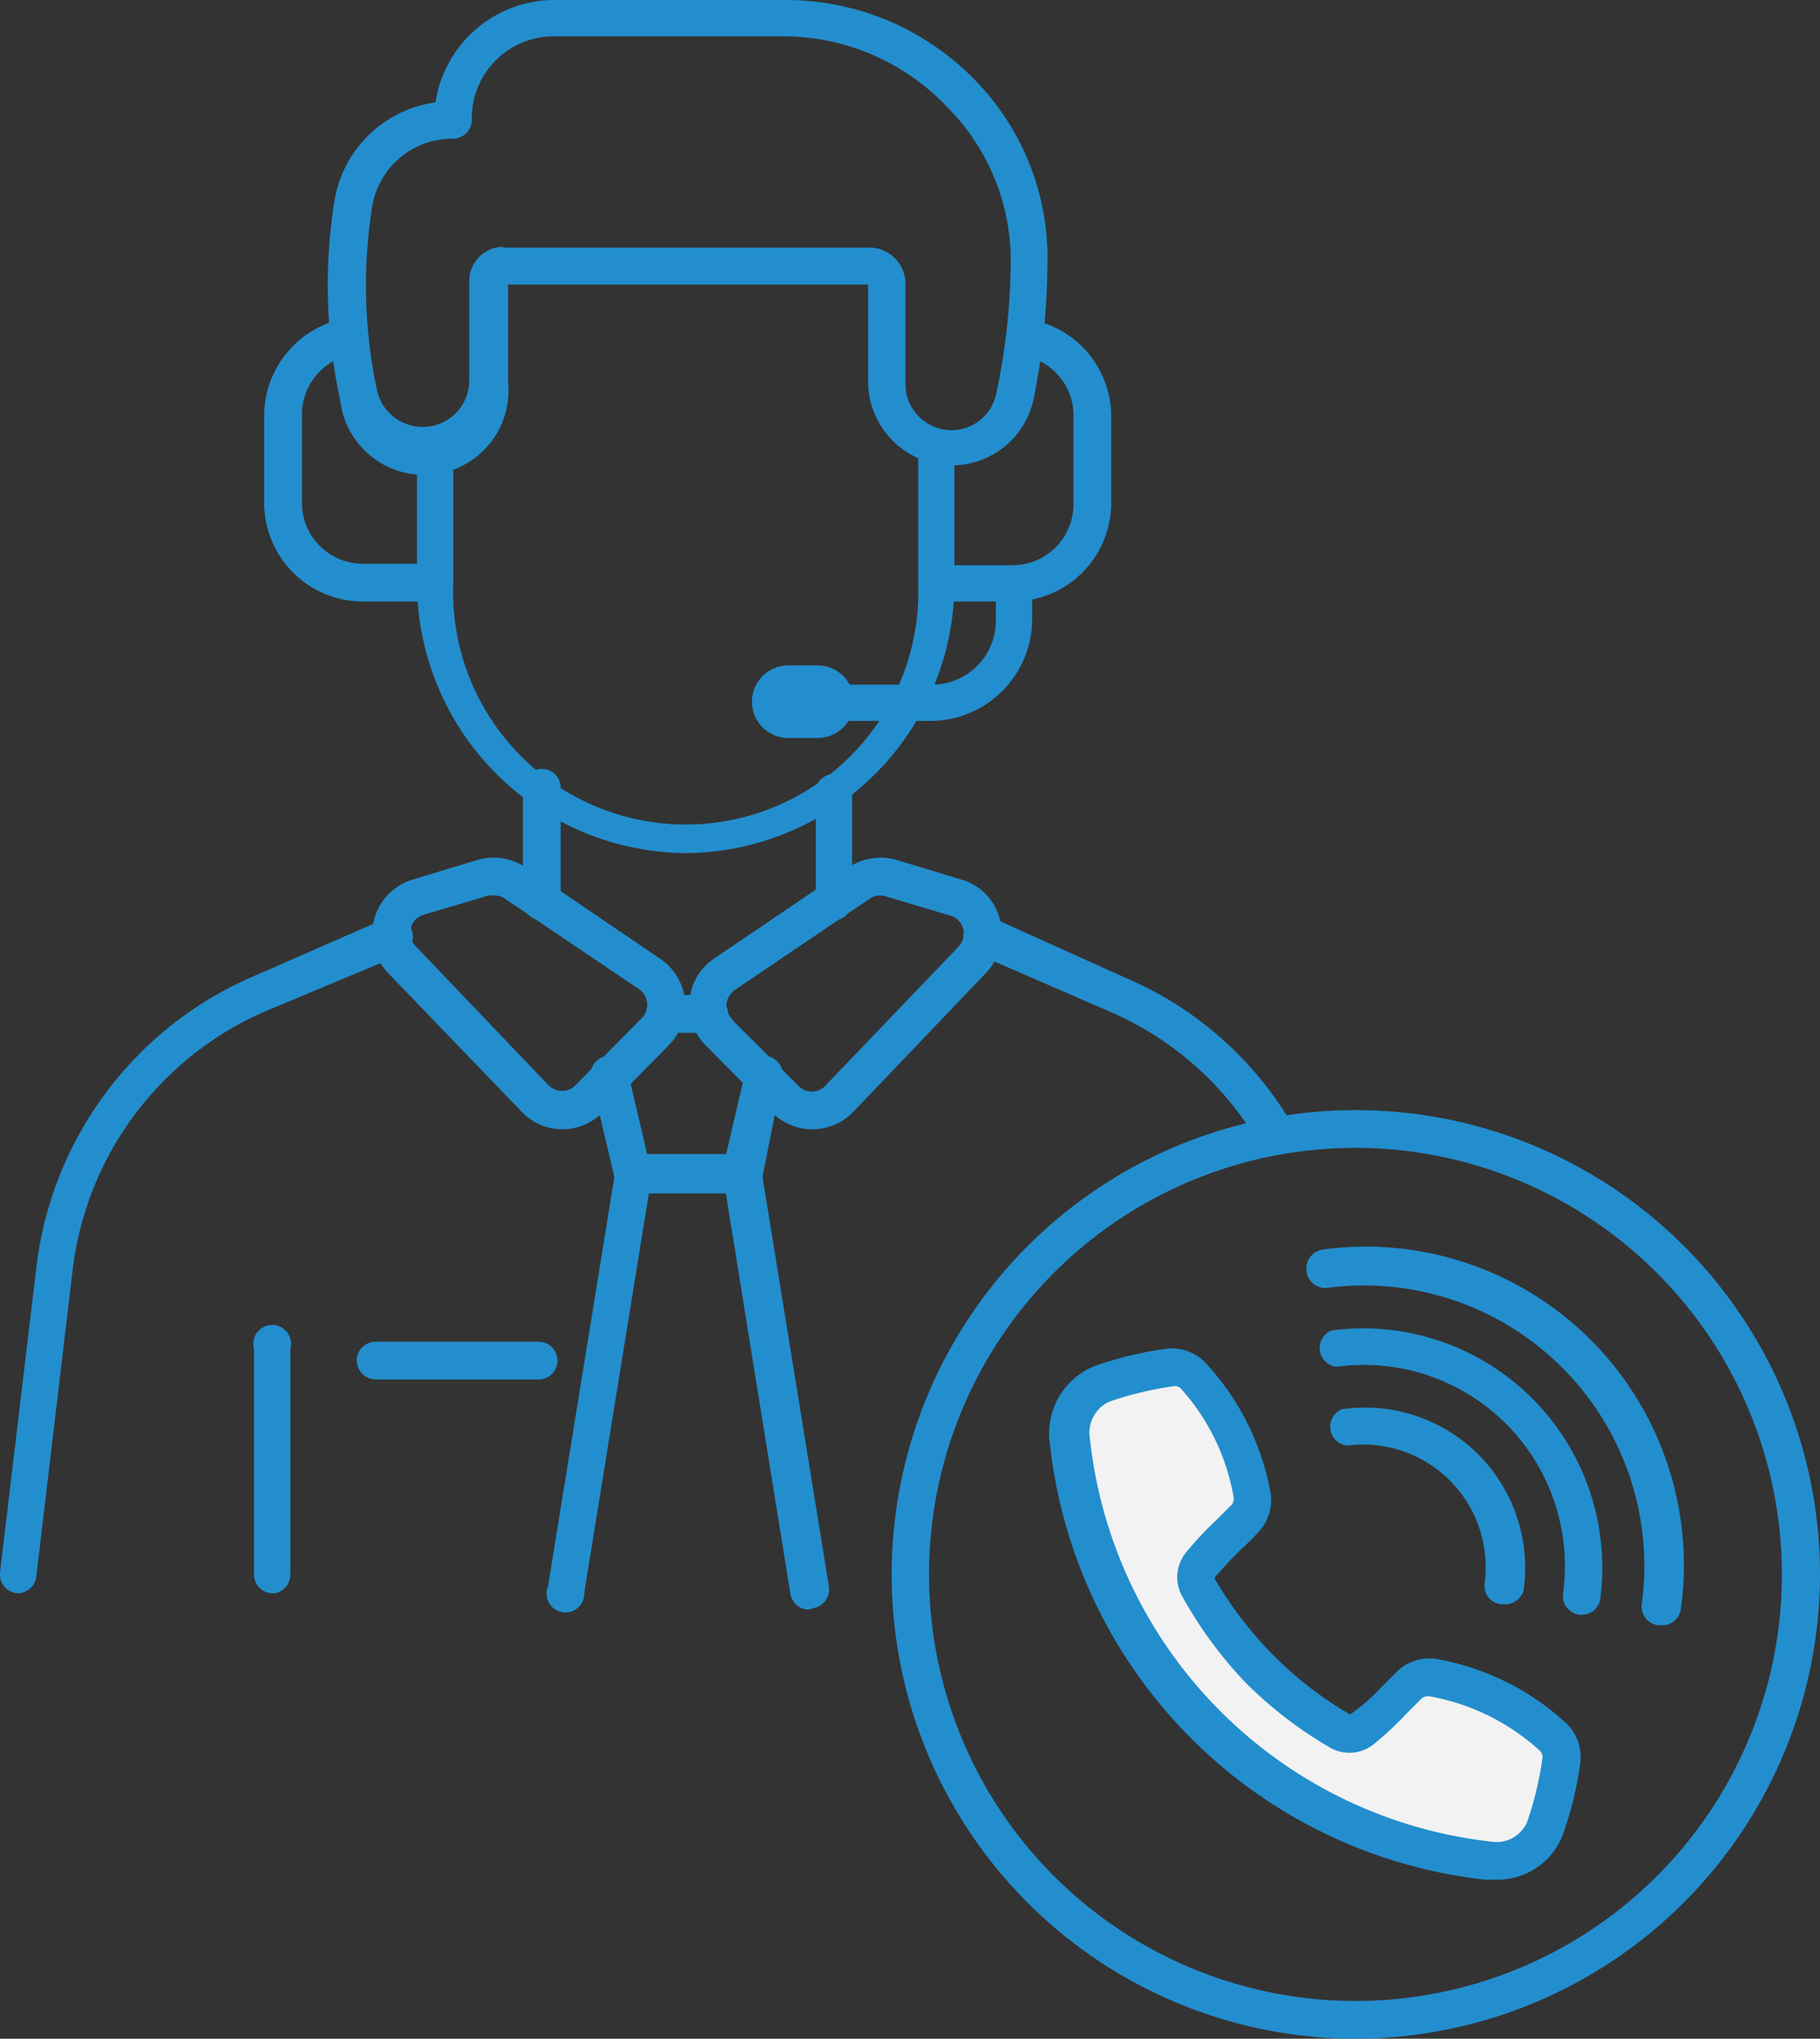
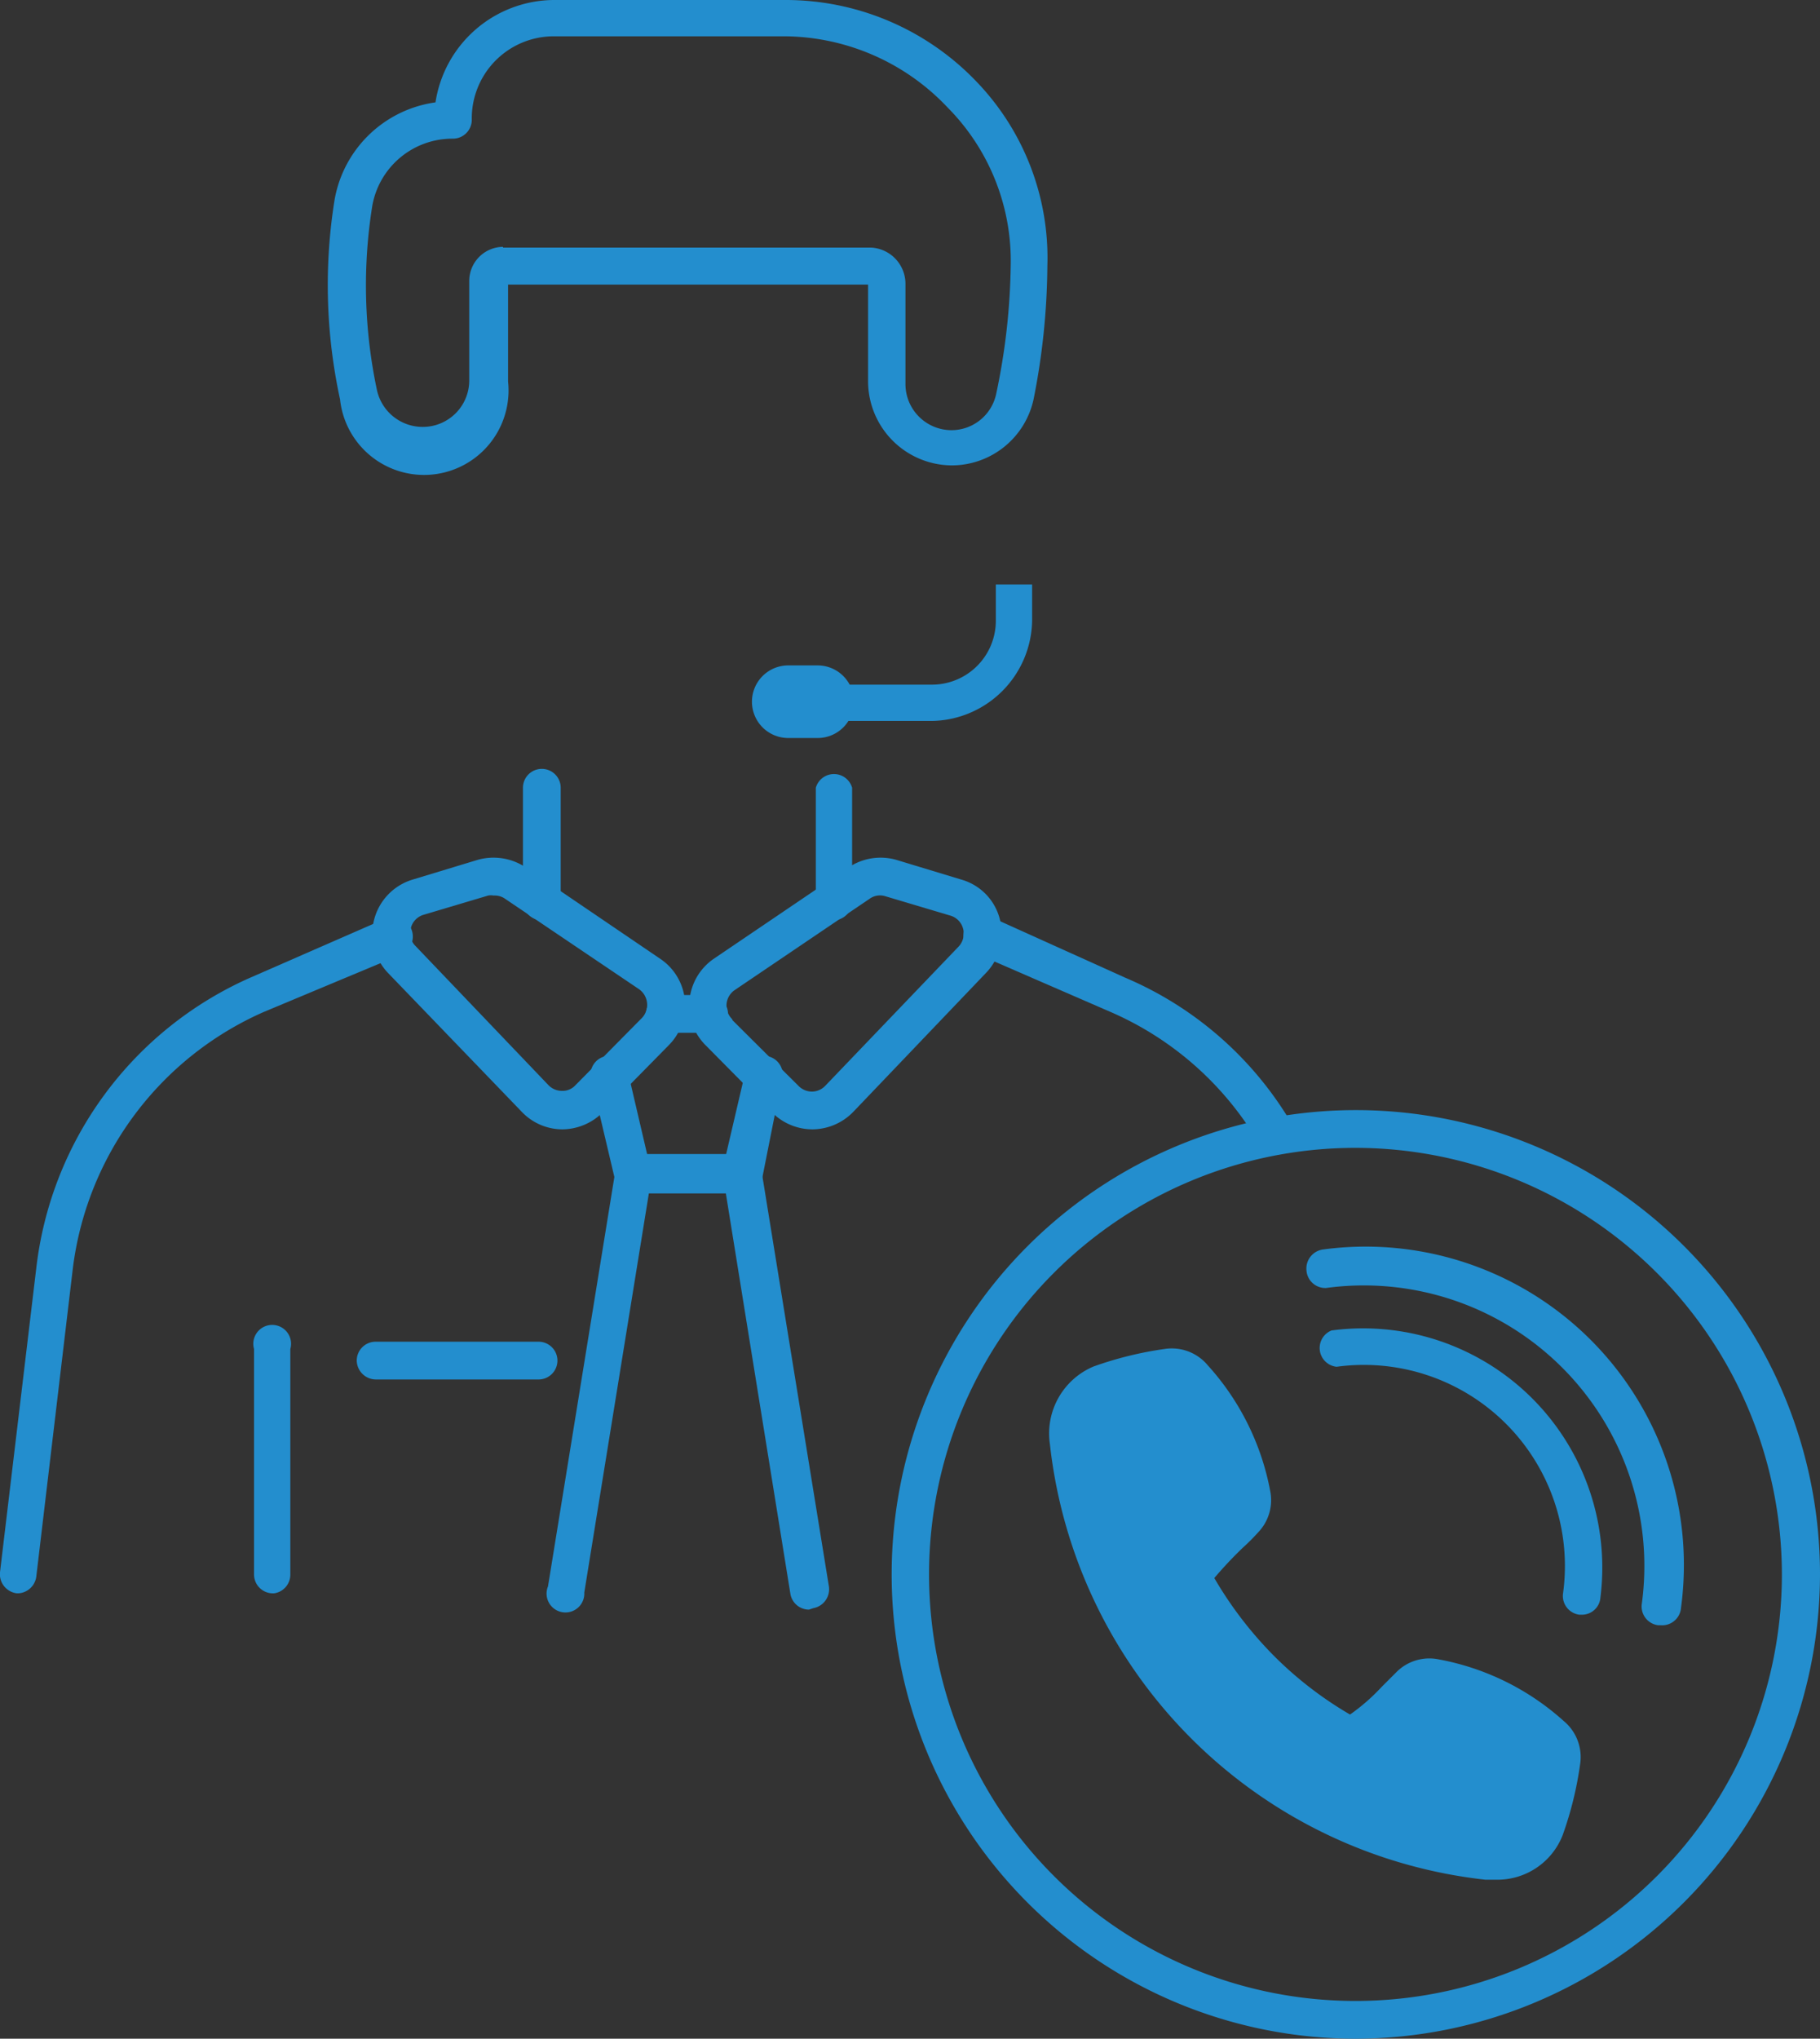
<svg xmlns="http://www.w3.org/2000/svg" id="Layer_1" data-name="Layer 1" viewBox="0 0 50.15 56.16">
  <rect x="0" y="0" width="50.15" height="56.16" fill="#333333" stroke="none" />
  <defs>
    <style>.cls-1{fill:#238ece;}.cls-2{fill:#f2f2f2;}</style>
  </defs>
  <path class="cls-1" d="M37.35,56.16a12.79,12.79,0,1,1,12.8-12.79A12.81,12.81,0,0,1,37.35,56.16Zm0-24.54A11.75,11.75,0,1,0,49.1,43.37,11.76,11.76,0,0,0,37.35,31.62Z" />
  <path class="cls-1" d="M41.23,51.78l-.3,0a13.57,13.57,0,0,1-12-12,2,2,0,0,1,1.21-2.14,9.93,9.93,0,0,1,1.95-.48,1.29,1.29,0,0,1,1.19.45A7.1,7.1,0,0,1,35,41.07a1.28,1.28,0,0,1-.33,1.14,5.8,5.8,0,0,1-.43.43,11.28,11.28,0,0,0-.78.83,10.64,10.64,0,0,0,1.64,2.14,10.24,10.24,0,0,0,2.1,1.62,5.46,5.46,0,0,0,.87-.76l.43-.43a1.28,1.28,0,0,1,1.14-.33h0a7.06,7.06,0,0,1,3.45,1.7,1.29,1.29,0,0,1,.45,1.19,9.76,9.76,0,0,1-.48,1.95A1.93,1.93,0,0,1,41.23,51.78Z" />
  <path class="cls-1" d="M45.76,44.77h-.07a.52.52,0,0,1-.45-.59,7.73,7.73,0,0,0-8.7-8.7A.52.52,0,0,1,36,35a.53.53,0,0,1,.45-.58,8.77,8.77,0,0,1,9.87,9.87A.52.52,0,0,1,45.76,44.77Z" />
  <path class="cls-1" d="M43.59,44.48h-.07a.52.52,0,0,1-.45-.59,5.54,5.54,0,0,0-6.24-6.24.52.52,0,0,1-.14-1A6.59,6.59,0,0,1,44.1,44,.51.51,0,0,1,43.59,44.48Z" />
-   <path class="cls-1" d="M41.42,44.19h-.07a.51.51,0,0,1-.44-.58,3.38,3.38,0,0,0-3.79-3.79.52.52,0,0,1-.14-1,4.41,4.41,0,0,1,5,5A.53.53,0,0,1,41.42,44.19Z" />
  <path class="cls-1" d="M14.93,25.35a.52.52,0,0,1-.52-.52V21.7a.52.52,0,0,1,.52-.52.52.52,0,0,1,.52.52v3.13A.52.52,0,0,1,14.93,25.35Z" />
  <path class="cls-1" d="M23,25.35a.52.52,0,0,1-.52-.52V21.7a.52.52,0,0,1,1,0v3.13A.52.52,0,0,1,23,25.35Z" />
-   <path class="cls-1" d="M12,16.57H10a2.72,2.72,0,0,1-2.72-2.72V11.44a2.73,2.73,0,0,1,2.3-2.68l.16,1a1.68,1.68,0,0,0-1.42,1.65v2.41A1.68,1.68,0,0,0,10,15.53h2Z" />
-   <path class="cls-1" d="M27.9,16.57h-2v-1h2a1.68,1.68,0,0,0,1.68-1.68V11.44a1.68,1.68,0,0,0-1.41-1.65l.15-1a2.72,2.72,0,0,1,2.3,2.68v2.41A2.72,2.72,0,0,1,27.9,16.57Z" />
  <path class="cls-1" d="M.52,43.89H.46A.53.53,0,0,1,0,43.31l1-8.38a10,10,0,0,1,5.9-8l3.73-1.63a.52.52,0,0,1,.41,1L7.26,27.88A8.92,8.92,0,0,0,2,35L1,43.43A.53.53,0,0,1,.52,43.89Z" />
-   <path class="cls-1" d="M18.94,23.5a7.46,7.46,0,0,1-7.45-7.45V12.26h1v3.79a6.41,6.41,0,1,0,12.81,0V12.26h1v3.79A7.45,7.45,0,0,1,18.94,23.5Z" />
  <path class="cls-1" d="M26.23,12.82a2.32,2.32,0,0,1-2.31-2.31V7.84H14v2.67A2.32,2.32,0,0,1,9.37,11,14.82,14.82,0,0,1,9.22,5.5,3.28,3.28,0,0,1,12,2.82,3.32,3.32,0,0,1,15.25,0h6.38a7.27,7.27,0,0,1,5.23,2.2,7,7,0,0,1,2,5.13A19.33,19.33,0,0,1,28.48,11,2.31,2.31,0,0,1,26.23,12.82Zm-12.37-6H24a1,1,0,0,1,.95,1v2.76a1.27,1.27,0,0,0,1.27,1.27,1.26,1.26,0,0,0,1.23-1,18.06,18.06,0,0,0,.4-3.52,6,6,0,0,0-1.74-4.37A6.23,6.23,0,0,0,21.63,1H15.25A2.26,2.26,0,0,0,13,3.3a.52.52,0,0,1-.52.52,2.24,2.24,0,0,0-2.22,1.84,13.85,13.85,0,0,0,.13,5.1,1.29,1.29,0,0,0,1.25,1,1.28,1.28,0,0,0,1.29-1.27V7.75A.94.94,0,0,1,13.86,6.8Z" />
  <path class="cls-1" d="M25.68,19.86H21.8v-1h3.88a1.76,1.76,0,0,0,1.76-1.76v-1h1v1A2.81,2.81,0,0,1,25.68,19.86Z" />
  <path class="cls-1" d="M22.53,20.33h-.81a1,1,0,0,1,0-2h.81a1,1,0,0,1,0,2Zm0-.94Z" />
  <path class="cls-1" d="M35.17,31.81a.52.52,0,0,1-.45-.26,8.79,8.79,0,0,0-4.11-3.67l-3.73-1.62a.52.52,0,1,1,.42-1L31,26.93A9.74,9.74,0,0,1,35.62,31a.51.51,0,0,1-.19.71A.48.48,0,0,1,35.17,31.81Z" />
  <path class="cls-1" d="M19.54,28.45H18.32a.52.52,0,0,1-.52-.52.53.53,0,0,1,.52-.52h1.22a.52.52,0,0,1,.52.52A.52.52,0,0,1,19.54,28.45Z" />
  <path class="cls-1" d="M20.44,32.87h-3a.51.51,0,0,1-.5-.4l-.63-2.67a.52.52,0,1,1,1-.24l.53,2.27H20l.53-2.27a.52.52,0,1,1,1,.24L21,32.47A.53.53,0,0,1,20.44,32.87Z" />
  <path class="cls-1" d="M22.29,44.34a.52.52,0,0,1-.51-.43L20,32.87H17.88l-1.78,11a.52.52,0,1,1-1-.17l1.86-11.47a.51.51,0,0,1,.51-.44h3a.52.52,0,0,1,.51.44l1.86,11.47a.53.53,0,0,1-.43.6Z" />
  <path class="cls-1" d="M15.49,31.11h0a1.55,1.55,0,0,1-1.11-.48L10.69,26.8a1.56,1.56,0,0,1,.68-2.57l1.78-.54a1.6,1.6,0,0,1,1.33.2l3.71,2.52a1.55,1.55,0,0,1,.23,2.39L16.6,30.65A1.59,1.59,0,0,1,15.49,31.11ZM13.6,24.67a.39.39,0,0,0-.15,0l-1.78.53a.51.51,0,0,0-.35.37.5.5,0,0,0,.13.49l3.66,3.83a.52.52,0,0,0,.37.16.48.48,0,0,0,.38-.16l1.82-1.84a.52.52,0,0,0,.15-.42.53.53,0,0,0-.22-.38l-3.72-2.51A.5.5,0,0,0,13.6,24.67Z" />
  <path class="cls-1" d="M22.39,31.11a1.57,1.57,0,0,1-1.11-.46L19.45,28.8A1.53,1.53,0,0,1,19,27.55a1.55,1.55,0,0,1,.67-1.14l3.72-2.52a1.58,1.58,0,0,1,1.32-.2l1.78.54a1.52,1.52,0,0,1,1.06,1.09,1.55,1.55,0,0,1-.38,1.48l-3.66,3.83a1.58,1.58,0,0,1-1.12.48Zm-2.2-3L22,29.91a.52.52,0,0,0,.37.16h0a.51.51,0,0,0,.37-.16l3.67-3.83a.52.52,0,0,0,.13-.49.51.51,0,0,0-.36-.37l-1.78-.53a.49.49,0,0,0-.44.07l-3.71,2.51a.52.52,0,0,0-.08.8Z" />
  <path class="cls-1" d="M7.56,43.89A.52.52,0,0,1,7,43.37V37.16a.52.52,0,1,1,1,0v6.21A.52.52,0,0,1,7.56,43.89Z" />
  <path class="cls-1" d="M14.84,38H10.36a.53.53,0,0,1-.53-.52.52.52,0,0,1,.53-.52h4.48a.52.52,0,0,1,.52.52A.52.52,0,0,1,14.84,38Z" />
-   <path class="cls-2" d="M32.31,38.19h0a9.45,9.45,0,0,0-1.74.42.94.94,0,0,0-.54,1A12.53,12.53,0,0,0,41.08,50.73a.92.92,0,0,0,1-.54,9.25,9.25,0,0,0,.42-1.74.25.25,0,0,0-.1-.25,6.09,6.09,0,0,0-3-1.47.29.29,0,0,0-.23.06l-.4.4a9.08,9.08,0,0,1-.92.86,1.07,1.07,0,0,1-1.22.08,11.39,11.39,0,0,1-2.31-1.78A11.58,11.58,0,0,1,32.59,44a1.08,1.08,0,0,1,.08-1.22,9.08,9.08,0,0,1,.86-.92l.4-.4a.26.26,0,0,0,.06-.23,6,6,0,0,0-1.47-3A.26.26,0,0,0,32.31,38.19Z" />
</svg>